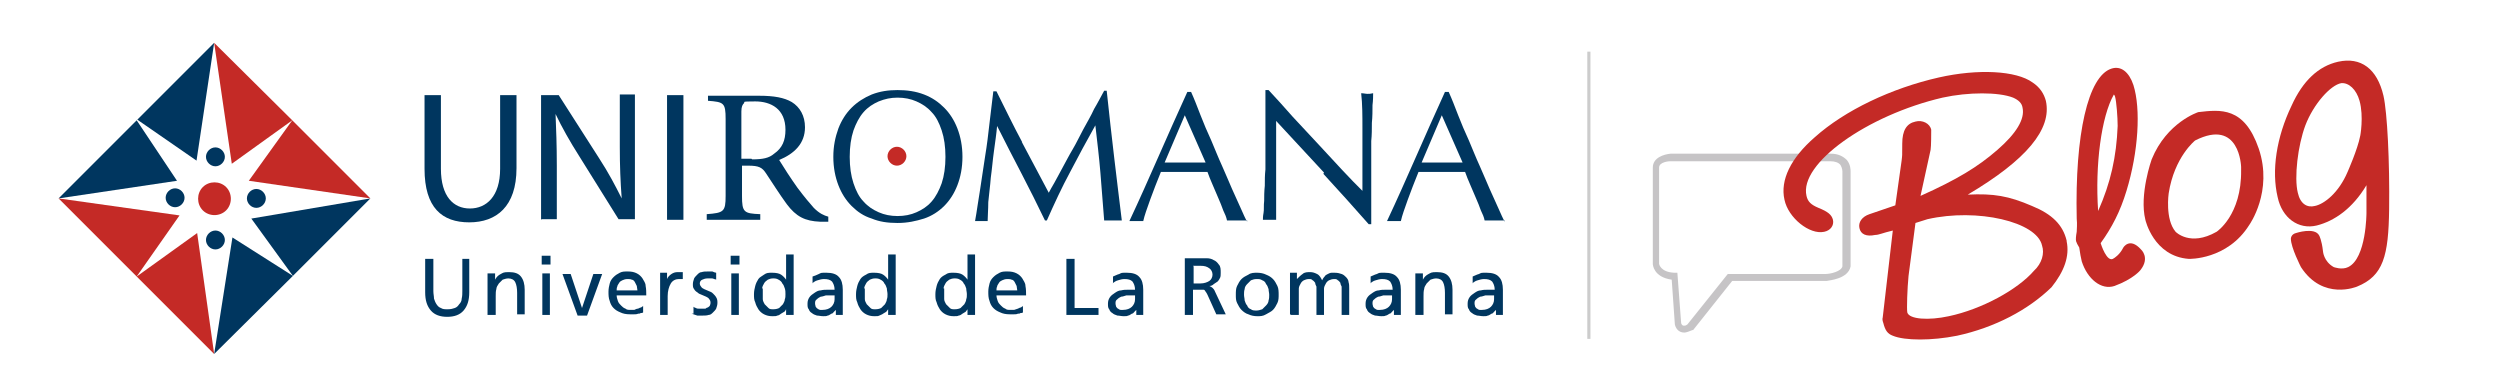
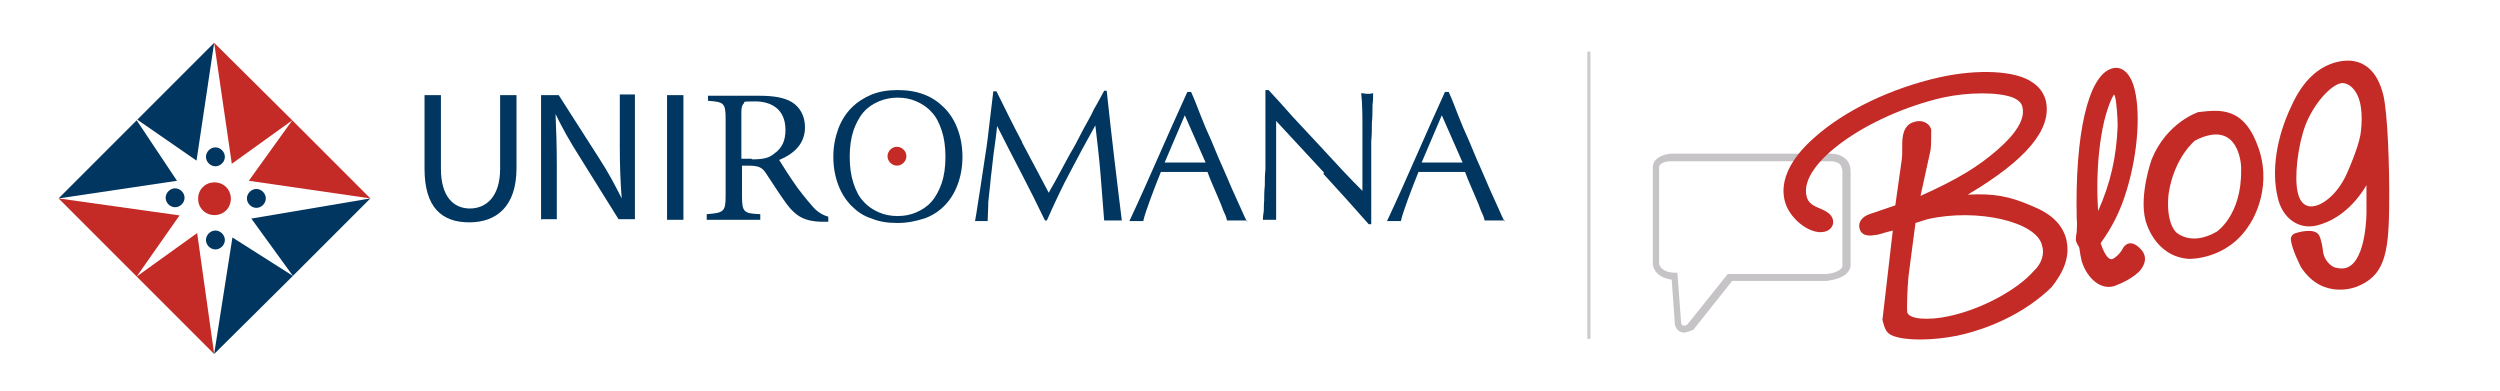
<svg xmlns="http://www.w3.org/2000/svg" id="Capa_1" version="1.1" viewBox="0 0 396.9 62">
  <defs>
    <style>
      .st0 {
        fill: none;
      }

      .st1 {
        fill: #c6c4c6;
      }

      .st2 {
        fill: #ccc;
      }

      .st3 {
        fill: #c42a26;
      }

      .st4 {
        fill: #00365f;
      }
    </style>
  </defs>
  <rect class="st2" x="252" y="8.2" width=".5" height="45.6" />
  <g>
    <path class="st1" d="M267.4,52.8h0c-1,0-1.4-.8-1.5-1.3h0c0,0-.5-7.1-.5-7.1-2.9-.4-3-2.4-3-2.5v-15.3c0-1.6,1.8-2.1,2.8-2.2h25.5c1.1,0,1.9.4,2.5,1,.6.7.6,1.6.6,1.8v15.1h0c-.4,2-3.4,2.2-3.8,2.3h-15l-6.2,7.8h-.1c-.5.2-1,.4-1.3.4ZM266.9,51.3c0,0,.1.4.4.4s.3,0,.6-.2l6.4-8h15.5c.8,0,2.5-.4,2.7-1.2v-15.1h0s0-.5-.3-1c-.3-.4-.9-.6-1.6-.6h-25.5c-.1,0-1.7.1-1.7,1v15.3c0,0,.2,1.3,2.4,1.4h.5l.6,8Z" />
    <g>
      <path class="st0" d="M306.1,34.8c-.3,0-1,.3-1.9.6l-1.1,8.4c-.3,2-.4,5.2-.2,5.8.2,1,3.4,1.3,6.6.6,5.1-1.1,10.8-4.2,13.5-7.2,1.1-1.3,1.7-2.8,1.4-4-.9-3.7-10.4-5.9-18.3-4.2Z" />
      <path class="st3" d="M328.1,38.2c-.6-2.5-2.3-4.2-5.5-5.5-3.7-1.6-6.1-2-10.2-1.8,9.3-5.5,13.4-10.4,12.4-14.9-.3-1.1-.9-2.1-2.1-2.9-2.6-1.9-8.7-2.2-14.9-.8-7.5,1.7-14.9,5.2-19.7,9.5-3.8,3.3-5.5,6.8-4.8,9.9.6,2.9,4,5.6,6.3,5.1,1-.2,1.6-1,1.4-1.9-.2-.8-.8-1.3-2.3-1.9-1.2-.5-1.7-1-1.9-1.9-1.2-5.1,9.6-12.8,21.6-15.6,4.1-.9,8.9-.9,11.2,0,.9.4,1.4.9,1.5,1.6.4,1.8-1,4.1-4,6.7-3.1,2.7-6.4,4.7-12.2,7.3l1.6-7.3c.1-.5.1-2.8.1-3.2-.2-1-1.4-1.6-2.5-1.3-1.4.3-2.1,1.4-2.1,3.5s0,1.8-.1,2.7l-1,7.1-4.1,1.4c-1.2.4-1.8,1.3-1.6,2.2.2,1,1.1,1.4,2.5,1.1.6,0,1.1-.3,2.8-.7l-1.6,13.8c-.1.3,0,.6.1.9.3,1.2.7,1.7,1.5,2,1.9.8,6.2.8,10.2,0,6-1.3,11.3-4.1,15-7.7,2-2.5,2.9-4.9,2.4-7.3ZM322.9,43c-2.6,3-8.3,6.1-13.5,7.2-3.2.7-6.3.5-6.6-.6-.1-.6,0-3.8.2-5.8l1.1-8.4c.9-.3,1.6-.5,1.9-.6,7.9-1.8,17.4.4,18.2,4.2.4,1.2,0,2.8-1.3,4Z" />
    </g>
    <g>
-       <path class="st0" d="M335.8,15.3c0-.1-.1-.2-.2-.4-2,3.5-3,11.2-2.6,18.5,2-4.5,2.9-8.6,3.1-13.5.2-1.3-.1-3.9-.3-4.6Z" />
+       <path class="st0" d="M335.8,15.3c0-.1-.1-.2-.2-.4-2,3.5-3,11.2-2.6,18.5,2-4.5,2.9-8.6,3.1-13.5.2-1.3-.1-3.9-.3-4.6" />
      <path class="st3" d="M339.9,39.6c-1.8-2-2.8-.3-2.8-.3-.6,1.2-1.5,1.7-1.5,1.7-1.1.9-2.1-2.4-2.1-2.4,1.8-2.5,3.1-5,4.1-8.3,1.9-6.2,2.3-13,1.1-16.8-.7-2.1-2-3.1-3.5-2.6-3.7,1.2-5.8,10.4-5.5,23.8.1,1,0,1.6,0,2.1q-.2,1.1-.1,1.5c.1.3.2.5.5,1,.1.8.3,1.8.4,2.2.9,2.8,3.1,4.6,5.2,3.9,3-1.1,4.1-2.5,4.1-2.5,1.6-2,.1-3.3.1-3.3ZM335.6,15c.1.1.2.3.2.4.2.7.4,3.2.4,4.6-.2,4.9-1.1,9-3.1,13.5-.5-7.3.5-15,2.5-18.5Z" />
    </g>
    <path class="st3" d="M372.8,42.4c2.9-1.4,2.9-8.6,2.9-8.6v-4.4c-2.2,3.7-5.1,5.7-7.9,6.4-2.9.7-5.5-1.2-6.2-4.5-1-4.2-.2-9.5,2.2-14.5,1.8-4,4.3-6.3,7.4-7,3.6-.8,6.2,1.1,7.2,5.4.6,2.6,1,10.5.9,18-.1,7.4-.9,10.6-5.1,12.3,0,0-5.4,2.3-8.9-3.1,0,0-1.6-3.1-1.6-4.5,0,0,0-.7.8-.9,0,0,3-1,3.7.4,0,0,.4.7.6,2.5,0,0,.1,1.6,1.7,2.5,0,0,1.3.5,2.3,0ZM374.6,16c-.5-1.8-1.7-2.9-2.9-2.8-1.7.3-4.4,3.3-5.7,6.7-1.2,3.2-1.8,8.3-1.2,10.7.4,1.8,1.5,2.4,2.7,2.1,1.5-.3,3.8-2.1,5.2-5.4,0,0,1.6-3.6,2-5.7,0,.1.6-3.1-.1-5.6Z" />
    <g>
      <path class="st0" d="M348.4,22.2s-3.3,2.6-4.2,8.4c0,0-.6,4.1,1.1,6.1,0,0,2.3,2.4,6.5,0,0,0,4-2.5,3.9-9.8v-.5c.1,0-.2-7.8-7.3-4.2Z" />
      <path class="st3" d="M358.6,23.6c-2.3-6.7-6.1-6.2-9.6-5.8,0,0-5,1.6-7.4,7.5,0,0-2,5.6-1,9.6,0,0,1.3,5.8,6.9,6.2,0,0,6.1.2,9.6-5.4,0,0,3.8-5.3,1.5-12.1ZM355.8,26.8v.2c.1,7.2-3.9,9.8-3.9,9.8-4.2,2.4-6.5,0-6.5,0-1.7-2-1.1-6.1-1.1-6.1.9-5.8,4.2-8.4,4.2-8.4,7.1-3.6,7.3,4.2,7.3,4.2v.3h0Z" />
    </g>
  </g>
-   <path class="st4" d="M233.7,45c.3-.2.5-.4.9-.5.3-.1.7-.2,1-.2.6,0,1,.1,1.3.4.2.3.4.7.4,1.3-.2,0-.5,0-.6,0h-.6c-.3,0-.6,0-1,.1-.4,0-.7.2-1,.4-.3.2-.6.4-.8.7-.2.3-.3.6-.3,1s0,.7.2.9c.1.3.3.5.5.6.2.2.5.3.8.4.3,0,.6.1,1,.1s.5,0,.7-.1c.2,0,.4-.2.6-.3.2,0,.3-.2.4-.3.1-.1.2-.2.3-.3h0v.8h1.1c0,0,0-.2,0-.4,0-.2,0-.5,0-.9v-2.7c0-.9-.2-1.6-.6-2-.4-.5-1.1-.7-2-.7s-.8,0-1.2.2c-.4.1-.7.3-1,.4v1ZM237.2,47.5c0,.5-.2.9-.5,1.2-.3.3-.8.5-1.4.5s-.3,0-.4,0c-.1,0-.3-.1-.4-.2-.1,0-.2-.2-.3-.3,0-.1-.1-.3-.1-.5,0-.3,0-.5.3-.7.2-.2.4-.3.6-.4.2,0,.5-.1.8-.2.3,0,.5,0,.6,0s.3,0,.4,0c.1,0,.3,0,.4,0v.6ZM224.8,50h1.2v-3c0-.4,0-.8.1-1.1,0-.3.2-.6.4-.9.2-.2.4-.4.6-.6.3-.1.6-.2.9-.2.5,0,.9.2,1.1.6.2.4.3,1,.3,1.7v3.4h1.2v-3.9c0-.9-.2-1.6-.6-2.1-.4-.5-1-.7-1.9-.7s-.9.1-1.3.3c-.4.2-.7.5-.9.9h0v-1h-1.2v6.6ZM217.5,45c.3-.2.5-.4.9-.5.3-.1.7-.2,1-.2.6,0,1,.1,1.3.4.2.3.4.7.4,1.3-.2,0-.5,0-.6,0h-.6c-.3,0-.6,0-1,.1-.4,0-.7.2-1,.4-.3.2-.6.4-.8.7-.2.3-.3.6-.3,1s0,.7.2.9c.1.3.3.5.5.6.2.2.5.3.8.4.3,0,.6.1,1,.1s.5,0,.7-.1c.2,0,.4-.2.6-.3.2,0,.3-.2.4-.3.1-.1.2-.2.3-.3h0v.8h1.1c0,0,0-.2,0-.4,0-.2,0-.5,0-.9v-2.7c0-.9-.2-1.6-.6-2-.4-.5-1.1-.7-2-.7s-.8,0-1.2.2c-.4.1-.7.3-1,.4v1ZM221,47.5c0,.5-.2.9-.5,1.2-.3.3-.8.5-1.4.5s-.3,0-.4,0c-.1,0-.3-.1-.4-.2-.1,0-.2-.2-.3-.3,0-.1-.1-.3-.1-.5,0-.3,0-.5.3-.7.2-.2.4-.3.6-.4.2,0,.5-.1.8-.2.3,0,.5,0,.6,0s.3,0,.4,0c.1,0,.3,0,.4,0v.6ZM205,50h1.2v-3.3c0-.3,0-.6,0-.9,0-.3.2-.6.3-.8.1-.2.3-.4.5-.5.2-.1.5-.2.8-.2s.4,0,.6.2c.2.1.3.3.4.4,0,.2.1.4.2.6,0,.2,0,.4,0,.6v3.9h1.2v-3.3c0-.3,0-.6,0-.9,0-.3.2-.6.3-.8.1-.2.3-.4.5-.5.2-.1.5-.2.8-.2s.4,0,.6.2c.2.1.3.3.4.4,0,.2.1.4.2.6,0,.2,0,.4,0,.6v3.9h1.2v-4.2c0-.4,0-.7-.1-1,0-.3-.2-.6-.4-.8-.2-.2-.4-.4-.7-.5-.3-.1-.6-.2-1.1-.2s-.3,0-.5,0c-.2,0-.4.1-.6.2-.2.1-.4.2-.5.4-.2.2-.3.4-.4.6-.2-.4-.4-.8-.8-1-.4-.2-.7-.3-1.1-.3s-.9,0-1.2.3c-.3.2-.6.5-.9.8h0v-1h-1.1v6.6ZM196.4,48.1c.2.4.4.8.7,1.1.3.3.7.6,1.1.7.4.2.9.3,1.4.3s.9,0,1.4-.3.8-.4,1.1-.7c.3-.3.5-.7.7-1.1.2-.4.2-.9.2-1.3s0-1-.2-1.4c-.2-.4-.4-.8-.7-1.1-.3-.3-.6-.5-1.1-.7-.4-.2-.9-.3-1.4-.3s-1,0-1.4.3c-.4.2-.8.4-1.1.7-.3.3-.5.7-.7,1.1-.2.4-.2.9-.2,1.4s0,.9.2,1.3M197.6,45.9c0-.3.2-.6.4-.8.2-.2.4-.4.6-.6.3-.1.5-.2.9-.2s.6,0,.9.2c.3.1.5.3.6.6.2.2.3.5.4.8,0,.3.1.6.1.9s0,.6-.1.9c0,.3-.2.6-.4.8-.2.2-.4.4-.6.6-.3.1-.6.2-.9.2s-.7,0-.9-.2c-.3-.1-.5-.3-.6-.6-.2-.2-.3-.5-.4-.8,0-.3-.1-.6-.1-.9s0-.6.1-.9M188.1,50h1.3v-4h.8c.2,0,.3,0,.5,0,.1,0,.3,0,.4,0,.1,0,.2.1.3.3.1.1.2.3.3.5l1.4,3.1h1.5l-1.7-3.6c-.1-.3-.3-.5-.4-.6-.1-.1-.3-.2-.5-.3h0c.3,0,.5-.1.7-.3.2-.1.4-.3.6-.4.2-.2.3-.4.4-.6s.1-.5.1-.8c0-.5,0-1-.3-1.3-.2-.3-.5-.6-.8-.7-.3-.2-.7-.3-1.1-.3-.4,0-.9,0-1.3,0h-2.2v9ZM189.4,42.2h1.2c.6,0,1,.1,1.4.4.3.2.5.6.5,1s-.2.8-.5,1c-.3.2-.8.4-1.4.4h-1.1v-2.7ZM176.6,45c.3-.2.5-.4.9-.5.3-.1.7-.2,1-.2.6,0,1,.1,1.3.4.2.3.4.7.4,1.3-.2,0-.5,0-.6,0h-.6c-.3,0-.6,0-1,.1-.4,0-.7.2-1,.4-.3.2-.6.4-.8.7-.2.3-.3.6-.3,1s0,.7.2.9c.1.3.3.5.5.6.2.2.5.3.8.4.3,0,.6.1,1,.1s.5,0,.7-.1c.2,0,.4-.2.6-.3.2,0,.3-.2.4-.3.1-.1.2-.2.3-.3h0v.8h1.1c0,0,0-.2,0-.4,0-.2,0-.5,0-.9v-2.7c0-.9-.2-1.6-.6-2-.4-.5-1.1-.7-2-.7s-.8,0-1.2.2c-.4.1-.7.3-1,.4v1ZM180.2,47.5c0,.5-.2.9-.5,1.2-.3.3-.8.5-1.4.5s-.3,0-.4,0c-.1,0-.3-.1-.4-.2-.1,0-.2-.2-.3-.3,0-.1-.1-.3-.1-.5,0-.3,0-.5.3-.7.2-.2.4-.3.6-.4.2,0,.5-.1.8-.2.3,0,.5,0,.6,0s.3,0,.4,0c.1,0,.3,0,.4,0v.6ZM169.3,50h5.1v-1.1h-3.8v-7.8h-1.3v9ZM162.4,48.6c0,0-.2.1-.3.2-.1,0-.3.1-.5.2s-.4.1-.6.2c-.2,0-.4,0-.6,0-.3,0-.6,0-.8-.2-.3-.1-.5-.3-.7-.5-.2-.2-.4-.4-.5-.7-.1-.3-.2-.6-.2-.9h4.7c0-.5,0-1-.1-1.5,0-.5-.3-.8-.5-1.2-.2-.3-.5-.6-.9-.8-.4-.2-.8-.3-1.4-.3s-.9,0-1.3.2c-.4.2-.7.4-1,.7-.3.3-.5.6-.6,1-.1.4-.2.8-.2,1.3s0,1,.2,1.5c.1.4.3.8.6,1.1s.6.5,1.1.7c.4.2.9.3,1.5.3s.5,0,.7,0c.2,0,.4,0,.6-.1.2,0,.3,0,.4-.1.1,0,.3,0,.4-.1v-1.2ZM158.2,46.1c0-.2,0-.4.1-.6,0-.2.2-.4.3-.6.1-.2.3-.3.5-.4.2-.1.5-.2.8-.2s.5,0,.7.1c.2,0,.4.2.5.4.1.2.2.4.3.6,0,.2.1.5.1.7h-3.4ZM153.6,50h1.2v-9.6h-1.2v4h0c-.2-.3-.5-.6-.8-.8-.3-.2-.8-.3-1.4-.3s-.9,0-1.3.3c-.4.2-.7.4-.9.7-.2.3-.4.7-.5,1.1-.1.4-.2.8-.2,1.3s0,.9.2,1.3c.1.4.3.8.5,1.1s.5.6.9.8c.4.2.8.3,1.3.3s.6,0,.8-.1c.2,0,.5-.2.6-.3.2-.1.3-.2.5-.3.1-.1.2-.3.3-.4h0v.9ZM149.8,45.8c0-.3.2-.6.3-.8.1-.2.3-.4.6-.6.2-.1.5-.2.8-.2s.6,0,.9.2c.2.1.5.3.6.6.2.2.3.5.4.8,0,.3.1.6.1.9s0,.6-.1.8c0,.3-.2.6-.3.8-.2.2-.4.4-.6.6-.2.1-.5.2-.9.2s-.6,0-.8-.2c-.2-.2-.4-.4-.6-.6-.1-.2-.3-.5-.3-.8,0-.3,0-.6,0-.8,0-.3,0-.6,0-.9M141,50h1.2v-9.6h-1.2v4h0c-.2-.3-.5-.6-.8-.8-.3-.2-.8-.3-1.4-.3s-.9,0-1.3.3c-.4.2-.7.4-.9.7-.2.3-.4.7-.5,1.1-.1.4-.2.8-.2,1.3s0,.9.2,1.3c.1.4.3.8.5,1.1.2.3.5.6.9.8.4.2.8.3,1.3.3s.6,0,.8-.1.5-.2.6-.3c.2-.1.3-.2.5-.3.1-.1.2-.3.3-.4h0v.9ZM137.2,45.8c0-.3.2-.6.3-.8.1-.2.3-.4.6-.6.2-.1.5-.2.8-.2s.6,0,.9.2c.2.1.5.3.6.6.2.2.3.5.4.8,0,.3.1.6.1.9s0,.6-.1.8c0,.3-.2.6-.3.8-.2.2-.4.4-.6.6-.2.1-.5.2-.9.2s-.6,0-.8-.2c-.2-.2-.4-.4-.6-.6-.1-.2-.3-.5-.3-.8,0-.3,0-.6,0-.8,0-.3,0-.6,0-.9M128.9,45c.3-.2.5-.4.9-.5.3-.1.7-.2,1-.2.6,0,1,.1,1.3.4.2.3.4.7.4,1.3-.2,0-.5,0-.6,0h-.6c-.3,0-.6,0-1,.1-.4,0-.7.2-1,.4-.3.2-.6.4-.8.7-.2.3-.3.6-.3,1s0,.7.2.9c.1.3.3.5.5.6.2.2.5.3.8.4.3,0,.6.1,1,.1s.5,0,.7-.1c.2,0,.4-.2.6-.3.2,0,.3-.2.4-.3.1-.1.2-.2.3-.3h0v.8h1.1c0,0,0-.2,0-.4,0-.2,0-.5,0-.9v-2.7c0-.9-.2-1.6-.6-2-.4-.5-1.1-.7-2-.7s-.8,0-1.2.2-.7.3-1,.4v1ZM132.5,47.5c0,.5-.2.9-.5,1.2-.3.3-.8.5-1.4.5s-.3,0-.4,0c-.1,0-.3-.1-.4-.2-.1,0-.2-.2-.3-.3,0-.1-.1-.3-.1-.5,0-.3,0-.5.3-.7.2-.2.4-.3.6-.4.2,0,.5-.1.8-.2.3,0,.5,0,.6,0s.3,0,.4,0c.1,0,.3,0,.4,0v.6ZM124.8,50h1.2v-9.6h-1.2v4h0c-.2-.3-.5-.6-.8-.8-.3-.2-.8-.3-1.4-.3s-.9,0-1.3.3-.7.4-.9.7c-.2.3-.4.7-.5,1.1-.1.4-.2.8-.2,1.3s0,.9.2,1.3c.1.4.3.8.5,1.1.2.3.5.6.9.8.4.2.8.3,1.3.3s.6,0,.8-.1c.2,0,.5-.2.6-.3.2-.1.3-.2.5-.3s.2-.3.3-.4h0v.9ZM121,45.8c0-.3.2-.6.3-.8.1-.2.3-.4.6-.6.2-.1.5-.2.8-.2s.6,0,.9.2c.2.1.5.3.6.6.2.2.3.5.4.8s.1.6.1.9,0,.6-.1.8c0,.3-.2.6-.3.8-.2.2-.4.4-.6.6-.2.1-.5.2-.9.2s-.6,0-.8-.2c-.2-.2-.4-.4-.6-.6-.1-.2-.3-.5-.3-.8,0-.3,0-.6,0-.8,0-.3,0-.6,0-.9M116.1,50h1.2v-6.6h-1.2v6.6ZM117.4,40.6h-1.4v1.4h1.4v-1.4ZM109.8,49.8c.3.1.6.2.9.3.3,0,.6,0,.9,0s.6,0,.9-.1c.3,0,.5-.2.7-.4.2-.2.4-.4.5-.6.1-.3.2-.6.2-.9s0-.6-.2-.9c-.1-.2-.3-.4-.5-.6-.2-.2-.4-.3-.7-.4-.2-.1-.5-.2-.7-.3-.2-.1-.4-.2-.5-.4-.1-.1-.2-.3-.2-.5s.1-.5.4-.6c.2-.1.5-.2.8-.2s.2,0,.3,0c.1,0,.2,0,.4,0,.1,0,.2,0,.4.1s.2,0,.3.1v-1.1c-.1,0-.4-.1-.6-.2-.2,0-.5,0-.8,0s-.6,0-.9.1c-.3,0-.5.2-.7.4-.2.2-.4.4-.5.6-.1.3-.2.6-.2.9s0,.6.2.8c.1.2.3.4.5.5.2.2.4.3.7.4.2.1.5.2.7.3.2.1.4.2.5.4.1.1.2.3.2.5s0,.3-.1.5c0,.1-.2.2-.3.3-.1,0-.3.1-.4.2-.1,0-.3,0-.4,0s-.2,0-.3,0c-.1,0-.3,0-.4,0-.1,0-.3,0-.4-.1-.1,0-.3-.1-.4-.2v1.1ZM104.8,50h1.2v-3c0-.8.2-1.5.5-2,.3-.5.8-.7,1.3-.7s.2,0,.3,0c.1,0,.2,0,.3,0v-1.1c-.1,0-.3,0-.4,0-.1,0-.3,0-.4,0-.4,0-.7.1-1,.3-.3.2-.6.5-.7.8h0v-1h-1.1v6.6ZM102.1,48.6c0,0-.2.1-.3.2-.1,0-.3.1-.5.2-.2,0-.4.1-.6.2-.2,0-.4,0-.6,0-.3,0-.6,0-.8-.2-.3-.1-.5-.3-.7-.5-.2-.2-.4-.4-.5-.7-.1-.3-.2-.6-.2-.9h4.7c0-.5,0-1-.1-1.5,0-.5-.3-.8-.5-1.2-.2-.3-.5-.6-.9-.8-.4-.2-.8-.3-1.4-.3s-.9,0-1.3.2c-.4.2-.7.4-1,.7-.3.3-.5.6-.6,1-.1.4-.2.8-.2,1.3s0,1,.2,1.5c.1.4.3.8.6,1.1s.6.5,1.1.7c.4.2.9.3,1.5.3s.5,0,.7,0c.2,0,.4,0,.6-.1.2,0,.3,0,.4-.1.1,0,.3,0,.4-.1v-1.2ZM97.9,46.1c0-.2,0-.4.1-.6,0-.2.2-.4.3-.6.1-.2.3-.3.5-.4.2-.1.5-.2.8-.2s.5,0,.7.1c.2,0,.4.2.5.4s.2.4.3.6c0,.2.1.5.1.7h-3.4ZM95.4,43.5h-1.2l-1.8,5.4h0l-1.8-5.4h-1.3l2.4,6.6h1.5l2.4-6.6ZM86.1,50h1.2v-6.6h-1.2v6.6ZM87.4,40.6h-1.4v1.4h1.4v-1.4ZM77.5,50h1.2v-3c0-.4,0-.8.1-1.1,0-.3.2-.6.4-.9.2-.2.4-.4.6-.6.3-.1.6-.2.9-.2.5,0,.9.2,1.1.6.2.4.3,1,.3,1.7v3.4h1.2v-3.9c0-.9-.2-1.6-.6-2.1-.4-.5-1-.7-1.9-.7s-.9.1-1.3.3c-.4.2-.7.5-.9.9h0v-1h-1.2v6.6ZM74.7,41.1h-1.3v5.1c0,.4,0,.8-.1,1.2,0,.4-.2.7-.4.9-.2.3-.4.5-.7.6-.3.1-.6.2-1.1.2s-.8,0-1.1-.2c-.3-.1-.5-.3-.7-.6-.2-.3-.3-.6-.4-.9,0-.4-.1-.7-.1-1.2v-5.1h-1.3v5.3c0,1.3.3,2.2.9,2.9.6.7,1.5,1,2.6,1s2-.3,2.6-1c.6-.7.9-1.6.9-2.9v-5.3Z" />
  <g>
    <path class="st4" d="M70,15.1v11.7c0,4.4,2,6.3,4.6,6.3s4.8-1.9,4.8-6.3v-11.7h2.6v11.6c0,6.1-3.2,8.6-7.5,8.6s-7.1-2.3-7.1-8.5v-11.7h2.6Z" />
    <path class="st4" d="M85.9,34.9V15.1h2.8l6.4,10c1.5,2.3,2.6,4.4,3.6,6.4h0c-.2-2.7-.3-5.1-.3-8.2v-8.3h2.4v19.8h-2.6l-6.3-10.1c-1.4-2.2-2.7-4.5-3.7-6.6h0c.1,2.5.2,4.9.2,8.2v8.5h-2.4Z" />
    <path class="st4" d="M108.5,15.1v19.8h-2.6V15.1h2.6Z" />
  </g>
  <path class="st4" d="M131.3,35.2c-.4,0-.7,0-1.1,0-2.4-.1-3.8-.8-5.3-2.8-1.1-1.5-2.3-3.4-3.3-4.9-.6-.9-1.1-1.2-2.8-1.2h-1v4.8c0,2.6.3,2.8,2.9,2.9v.9h-8.5v-.9c2.7-.2,3-.4,3-2.9v-12.2c0-2.6-.3-2.7-2.8-2.9v-.8h8.1c2.4,0,4,.3,5.2,1,1.3.8,2.1,2.2,2.1,4,0,2.6-1.7,4.2-4.1,5.2.6,1,1.9,3,2.9,4.4,1.2,1.6,1.9,2.4,2.6,3.2.9.9,1.6,1.2,2.3,1.4v.8ZM119.4,25.3c1.7,0,2.7-.2,3.5-.9,1.3-.9,1.8-2.1,1.8-3.8,0-3.3-2.3-4.5-4.8-4.5s-1.5.1-1.8.3c-.2.2-.4.5-.4,1.3v7.5h1.6Z" />
  <path class="st4" d="M132.3,24.9c0-1.7.3-3.1.8-4.5.5-1.3,1.2-2.4,2.1-3.3.9-.9,2-1.6,3.2-2.1,1.3-.5,2.6-.7,4.1-.7s2.9.2,4.2.7c1.3.5,2.3,1.2,3.2,2.1.9.9,1.6,2,2.1,3.3.5,1.3.8,2.8.8,4.5s-.3,3.2-.8,4.5c-.5,1.3-1.2,2.4-2.1,3.3-.9.9-2,1.6-3.2,2-1.3.4-2.6.7-4.2.7s-2.9-.2-4.1-.7c-1.3-.4-2.3-1.1-3.2-2-.9-.9-1.6-2-2.1-3.3-.5-1.3-.8-2.8-.8-4.5ZM150.1,24.9c0-1.6-.2-3-.6-4.2-.4-1.2-.9-2.2-1.6-2.9-.7-.8-1.5-1.3-2.4-1.7-.9-.4-1.9-.6-3-.6s-2,.2-3,.6c-.9.4-1.7.9-2.4,1.7-.7.8-1.2,1.8-1.6,2.9-.4,1.2-.6,2.6-.6,4.2s.2,3,.6,4.2c.4,1.2.9,2.2,1.6,2.9.7.8,1.5,1.3,2.4,1.7.9.4,1.9.6,3,.6s2.1-.2,3-.6c.9-.4,1.7-.9,2.4-1.7.7-.8,1.2-1.8,1.6-2.9.4-1.2.6-2.6.6-4.2Z" />
  <g>
    <path class="st4" d="M162.2,22.5c1.4,2.6,2.8,5.3,4.3,8.1.2-.4.5-.9.9-1.6.4-.7.8-1.5,1.3-2.4.5-.9,1-1.9,1.6-2.9.6-1,1.1-2.1,1.7-3.2.6-1.1,1.2-2.1,1.7-3.2.6-1,1.1-2,1.6-2.9h.4c.2,1.9.4,3.7.6,5.5.2,1.8.4,3.5.6,5.2.2,1.7.4,3.4.6,5,.2,1.7.4,3.3.6,4.9-.2,0-.5,0-.7,0h-1.4c-.2,0-.5,0-.7,0-.2-2.6-.4-5.1-.6-7.6-.2-2.4-.5-4.9-.8-7.5h0c-1.4,2.5-2.7,4.9-4,7.4-1.3,2.4-2.5,5-3.7,7.7h-.3c-1.2-2.5-2.4-4.9-3.7-7.4-1.3-2.5-2.6-5-3.9-7.6h0c-.1,1.2-.3,2.5-.5,4-.2,1.4-.3,2.8-.5,4.2-.1,1.4-.3,2.7-.4,3.9,0,1.2-.1,2.2-.1,3-.3,0-.7,0-1,0s-.7,0-1,0c.3-1.6.5-3.3.8-5,.3-1.8.5-3.5.8-5.3.3-1.8.5-3.5.7-5.3.2-1.7.4-3.4.6-5h.5c1.4,2.8,2.7,5.5,4.1,8.1Z" />
    <path class="st4" d="M198,35c-.3,0-.5,0-.8,0h-1.6c-.2,0-.5,0-.8,0-.1-.5-.3-1-.6-1.6-.2-.6-.5-1.3-.8-2-.3-.7-.6-1.4-.9-2.1-.3-.7-.6-1.4-.8-2-.6,0-1.3,0-1.9,0-.6,0-1.3,0-1.9,0s-1.2,0-1.8,0c-.6,0-1.2,0-1.8,0-.6,1.5-1.2,3-1.7,4.4s-.9,2.5-1.1,3.4c-.3,0-.7,0-1.1,0s-.8,0-1.1,0c1.6-3.4,3.1-6.8,4.6-10.2,1.5-3.4,3-6.8,4.6-10.3h.6c.5,1.1,1,2.4,1.5,3.7.5,1.3,1.1,2.7,1.7,4,.6,1.4,1.1,2.7,1.7,4,.6,1.3,1.1,2.6,1.6,3.7.5,1.1,1,2.2,1.4,3.1.4.9.7,1.6,1,2.1ZM185,25.8c.5,0,1,0,1.6,0,.5,0,1.1,0,1.6,0s1.1,0,1.6,0c.5,0,1.1,0,1.6,0l-3.3-7.5-3.2,7.5Z" />
    <path class="st4" d="M210.2,27.4c-2.5-2.7-5.1-5.5-7.6-8.2,0,.5,0,1.3,0,2.2,0,.9,0,2.2,0,3.8s0,.9,0,1.5c0,.6,0,1.2,0,1.9,0,.7,0,1.3,0,2,0,.7,0,1.3,0,1.9s0,1.1,0,1.5,0,.7,0,.9c-.3,0-.7,0-1,0s-.8,0-1.1,0c0-.2,0-.6.1-1.1s0-1.2.1-1.9c0-.7,0-1.5.1-2.4,0-.9,0-1.7.1-2.6,0-.9,0-1.7,0-2.5s0-1.6,0-2.2c0-1.9,0-3.5,0-4.9s0-2.4,0-3h.5c1.2,1.3,2.5,2.7,3.8,4.2,1.4,1.5,2.7,2.9,4.1,4.4,1.3,1.4,2.6,2.8,3.8,4.1,1.2,1.3,2.3,2.4,3.2,3.3v-4c0-2.1,0-4.1,0-6,0-1.9,0-3.8-.2-5.5.4,0,.7.1,1,.1s.5,0,.9-.1c0,.4,0,1.1-.1,1.9,0,.9,0,1.8-.1,2.8,0,1,0,1.9-.1,2.9,0,.9,0,1.7,0,2.3v1.8c0,.7,0,1.4,0,2.1,0,.7,0,1.5,0,2.2,0,.7,0,1.4,0,2.1,0,.6,0,1.2,0,1.7v1h-.4c-2.3-2.6-4.7-5.3-7.2-8Z" />
    <path class="st4" d="M238.9,35c-.3,0-.5,0-.8,0h-1.6c-.2,0-.5,0-.8,0-.1-.5-.3-1-.6-1.6-.2-.6-.5-1.3-.8-2-.3-.7-.6-1.4-.9-2.1-.3-.7-.6-1.4-.8-2-.6,0-1.3,0-1.9,0-.6,0-1.3,0-1.9,0s-1.2,0-1.8,0c-.6,0-1.2,0-1.8,0-.6,1.5-1.2,3-1.7,4.4s-.9,2.5-1.1,3.4c-.3,0-.7,0-1.1,0s-.8,0-1.1,0c1.6-3.4,3.1-6.8,4.6-10.2,1.5-3.4,3-6.8,4.6-10.3h.6c.5,1.1,1,2.4,1.5,3.7.5,1.3,1.1,2.7,1.7,4,.6,1.4,1.1,2.7,1.7,4,.6,1.3,1.1,2.6,1.6,3.7.5,1.1,1,2.2,1.4,3.1.4.9.7,1.6,1,2.1ZM225.8,25.8c.5,0,1,0,1.6,0,.5,0,1.1,0,1.6,0s1.1,0,1.6,0c.5,0,1.1,0,1.6,0l-3.3-7.5-3.2,7.5Z" />
  </g>
  <path class="st3" d="M142.4,26.3c.8,0,1.5-.7,1.5-1.5s-.7-1.5-1.5-1.5-1.5.7-1.5,1.5.7,1.5,1.5,1.5" />
  <polygon class="st4" points="36.9 37.7 34 56.2 46.5 43.8 36.9 37.7" />
  <polygon class="st4" points="58.8 31.5 39.9 34.7 46.5 43.8 58.8 31.5" />
  <polygon class="st4" points="31.2 25.5 34 6.8 21.8 19 31.2 25.5" />
  <polygon class="st4" points="9.3 31.5 28.1 28.7 21.7 19.1 9.3 31.5" />
  <polygon class="st3" points="39.5 28.7 58.8 31.5 46.4 19.1 39.5 28.7" />
  <polygon class="st3" points="34 6.8 36.8 26 46.4 19.1 34 6.8" />
  <polygon class="st3" points="28.5 34.2 9.3 31.5 21.7 43.9 28.5 34.2" />
  <polygon class="st3" points="34 56.2 31.3 37 21.7 43.9 34 56.2" />
  <path class="st3" d="M35.9,33.4c1-1,1-2.7,0-3.7-1-1-2.7-1-3.7,0-1,1-1,2.7,0,3.7,1,1,2.7,1,3.7,0" />
  <path class="st4" d="M40.7,33c.8,0,1.5-.7,1.5-1.5s-.7-1.5-1.5-1.5-1.5.7-1.5,1.5.7,1.5,1.5,1.5" />
  <path class="st4" d="M34.2,26.4c.8,0,1.5-.7,1.5-1.5s-.7-1.5-1.5-1.5-1.5.7-1.5,1.5.7,1.5,1.5,1.5" />
  <path class="st4" d="M27.8,32.9c.8,0,1.5-.7,1.5-1.5s-.7-1.5-1.5-1.5-1.5.7-1.5,1.5.7,1.5,1.5,1.5" />
  <path class="st4" d="M34.2,39.6c.8,0,1.5-.7,1.5-1.5s-.7-1.5-1.5-1.5-1.5.7-1.5,1.5.7,1.5,1.5,1.5" />
</svg>